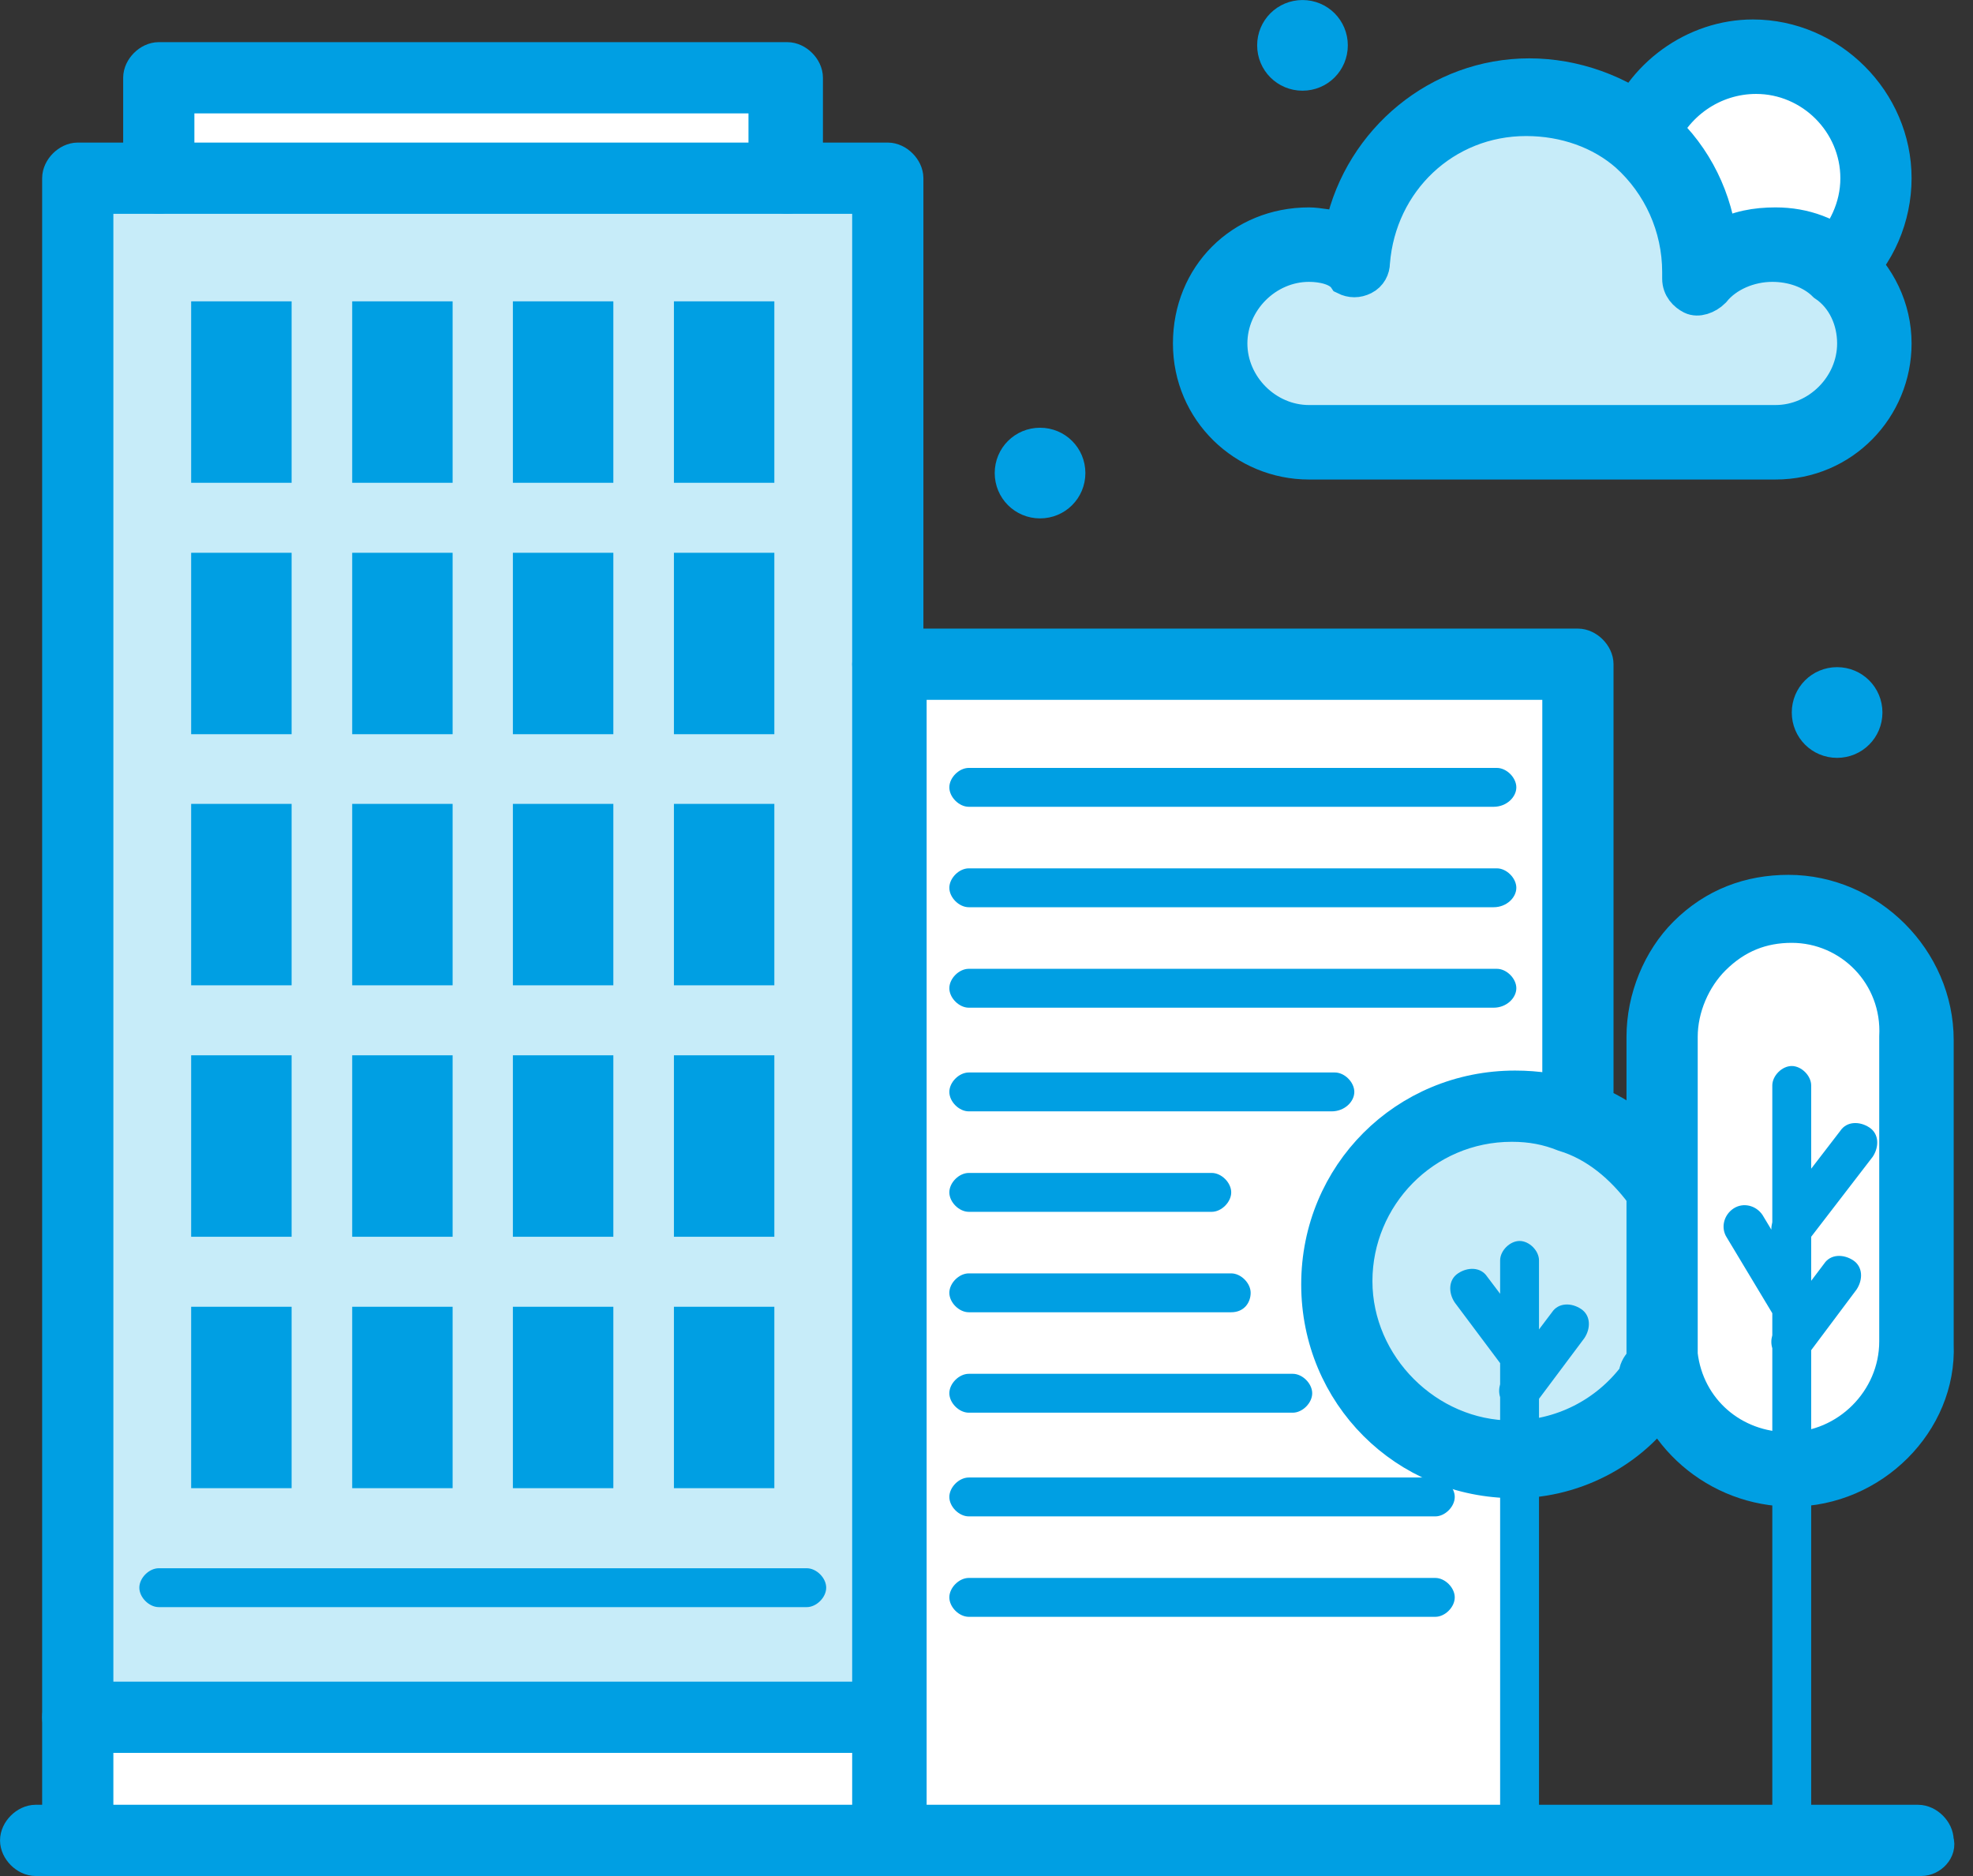
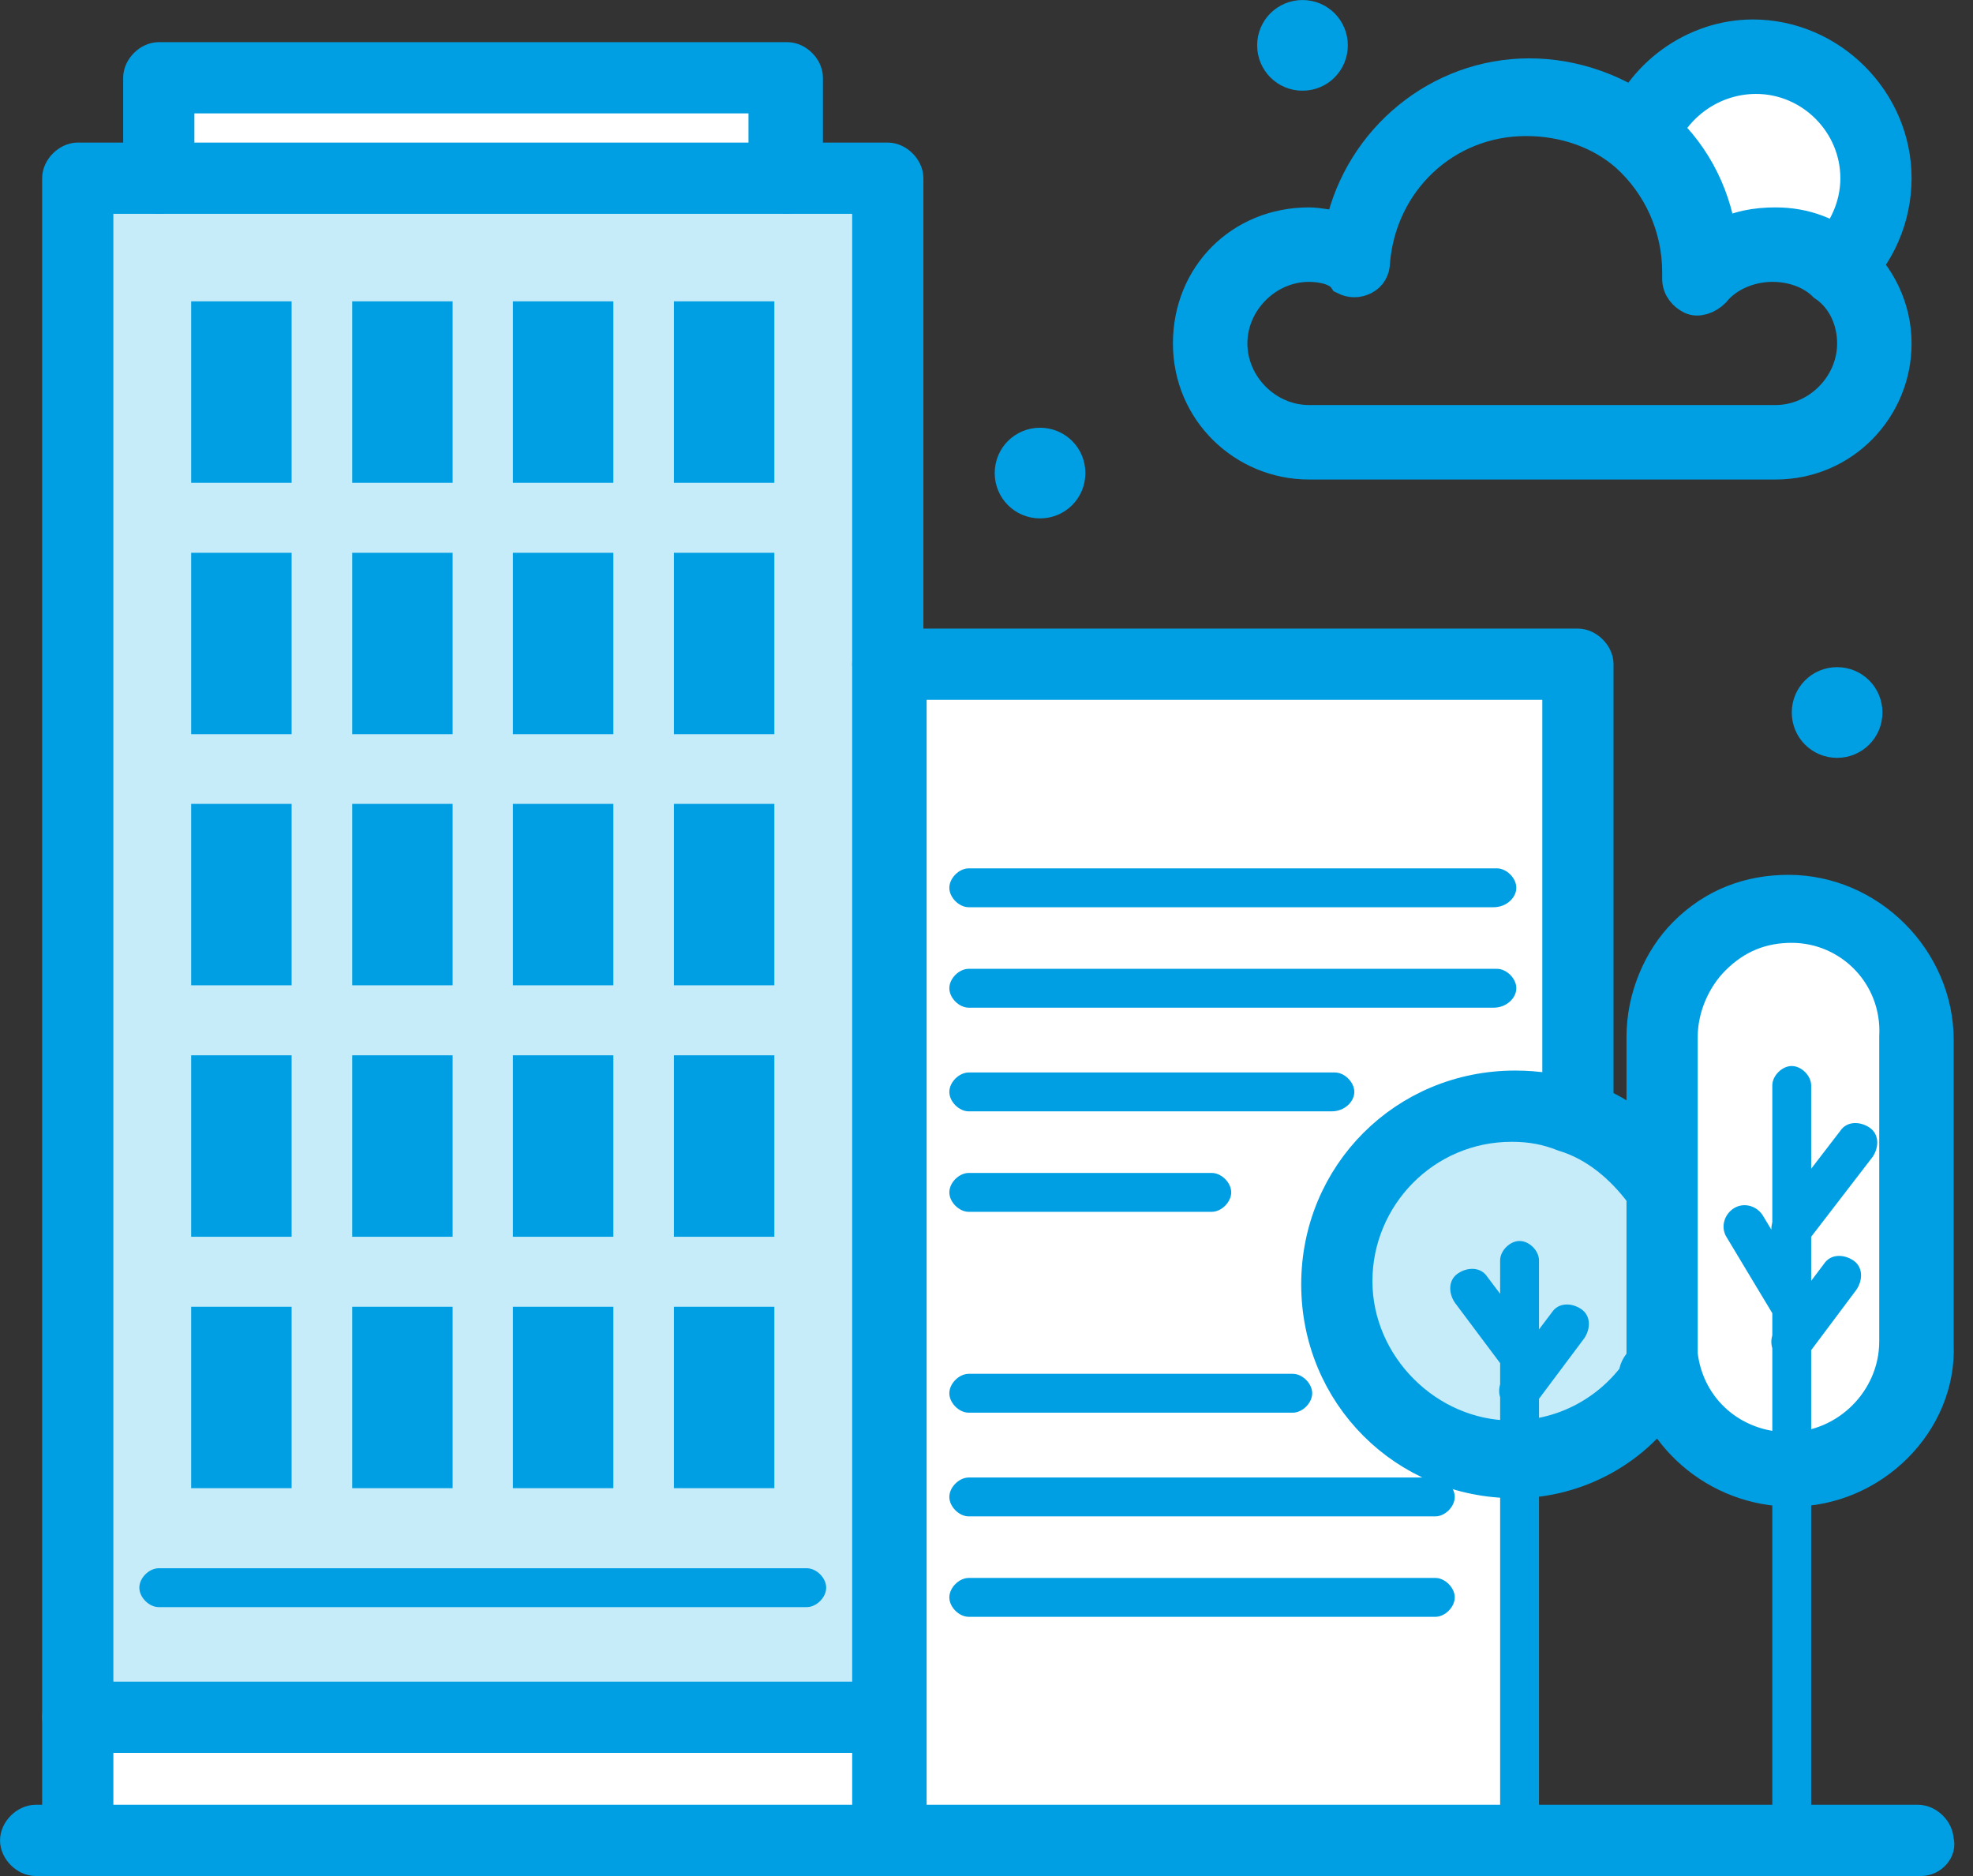
<svg xmlns="http://www.w3.org/2000/svg" width="61" height="58" viewBox="0 0 61 58" fill="none">
  <rect x="0" y="0" width="61" height="58" fill="#333333" stroke="none" />
  <g clip-path="url(#clip0_93_6510)">
    <path d="M24.342 5.51H4.909H2.404V53.092H27.448V20.535V5.51H24.342Z" fill="#C7ECF9" />
-     <path d="M55.396 45.378C53.392 45.378 51.69 43.876 51.489 41.872V32.055C51.489 30.953 51.89 29.952 52.691 29.25C53.292 28.449 54.294 28.048 55.396 28.048C57.6 28.048 59.403 29.851 59.403 32.055V41.471C59.403 43.675 57.6 45.378 55.396 45.378Z" fill="white" />
+     <path d="M55.396 45.378C53.392 45.378 51.69 43.876 51.489 41.872V32.055C51.489 30.953 51.89 29.952 52.691 29.25C53.292 28.449 54.294 28.048 55.396 28.048C57.6 28.048 59.403 29.851 59.403 32.055V41.471Z" fill="white" />
    <path d="M56.798 21.126C57.299 21.126 57.7 21.527 57.7 22.028C57.7 22.529 57.299 22.93 56.798 22.93C56.297 22.93 55.897 22.529 55.897 22.028C55.897 21.527 56.297 21.126 56.798 21.126Z" fill="#009FE3" stroke="#009FE3" stroke-miterlimit="10" />
    <path d="M58.1 5.509C58.1 6.611 57.599 7.613 56.898 8.314C56.397 7.914 55.696 7.613 54.895 7.613C53.993 7.613 53.192 8.014 52.591 8.615V8.314C52.591 6.712 51.89 5.209 50.688 4.307C51.188 2.805 52.591 1.803 54.194 1.803C56.397 1.803 58.1 3.406 58.1 5.509Z" fill="white" />
-     <path d="M56.898 8.314C57.6 8.915 58 9.717 58 10.618C58 12.321 56.598 13.623 54.995 13.623H40.47C38.767 13.623 37.465 12.221 37.465 10.618C37.465 8.915 38.867 7.613 40.47 7.613C41.071 7.613 41.572 7.813 41.973 8.014C42.173 5.209 44.477 3.005 47.282 3.005C48.584 3.005 49.786 3.506 50.788 4.307C51.89 5.309 52.691 6.712 52.691 8.314V8.615C53.292 8.014 54.093 7.613 54.995 7.613C55.696 7.613 56.398 7.813 56.898 8.314Z" fill="#C7ECF9" />
    <path d="M48.684 33.758C49.786 34.159 50.687 34.86 51.388 35.762V41.872V42.072C50.387 43.475 48.784 44.377 46.881 44.377C43.875 44.377 41.371 41.972 41.371 38.867C41.371 35.762 43.775 33.358 46.881 33.358C47.582 33.558 48.183 33.658 48.684 33.758Z" fill="#C7ECF9" />
    <path d="M48.684 20.535V33.758C48.083 33.558 47.582 33.458 46.881 33.458C43.876 33.458 41.371 35.862 41.371 38.967C41.371 42.072 43.775 44.477 46.881 44.477V56.898H27.447V20.535H48.684Z" fill="white" />
    <path d="M40.27 0.501C40.771 0.501 41.171 0.902 41.171 1.402C41.171 1.903 40.771 2.304 40.27 2.304C39.769 2.304 39.368 1.903 39.368 1.402C39.368 0.902 39.769 0.501 40.27 0.501Z" fill="#009FE3" stroke="#009FE3" stroke-miterlimit="10" />
    <path d="M32.156 13.724C32.656 13.724 33.057 14.124 33.057 14.625C33.057 15.126 32.656 15.527 32.156 15.527C31.655 15.527 31.254 15.126 31.254 14.625C31.254 14.124 31.655 13.724 32.156 13.724Z" fill="#009FE3" stroke="#009FE3" stroke-miterlimit="10" />
    <path d="M27.448 53.092H2.404V56.898H27.448V53.092Z" fill="white" />
    <path d="M24.342 2.404H4.908V5.51H24.342V2.404Z" fill="white" />
    <path d="M2.404 57.499C2.103 57.499 1.803 57.199 1.803 56.898V5.509C1.803 5.209 2.103 4.908 2.404 4.908H4.908C5.209 4.908 5.509 5.209 5.509 5.509C5.509 5.81 5.209 6.111 4.908 6.111H3.005V56.798C3.005 57.199 2.704 57.499 2.404 57.499Z" fill="#009FE3" stroke="#009FE3" stroke-miterlimit="10" />
    <path d="M27.448 21.136C27.147 21.136 26.847 20.836 26.847 20.535V6.111H24.342C24.042 6.111 23.741 5.81 23.741 5.509C23.741 5.209 24.042 4.908 24.342 4.908H27.448C27.748 4.908 28.049 5.209 28.049 5.509V20.535C28.049 20.836 27.748 21.136 27.448 21.136Z" fill="#009FE3" stroke="#009FE3" stroke-miterlimit="10" />
    <path d="M27.447 53.693H2.404C2.103 53.693 1.803 53.392 1.803 53.092C1.803 52.791 2.103 52.49 2.404 52.49H27.447C27.747 52.49 28.048 52.791 28.048 53.092C28.048 53.392 27.747 53.693 27.447 53.693Z" fill="#009FE3" stroke="#009FE3" stroke-miterlimit="10" />
    <path d="M24.342 6.111H4.909C4.608 6.111 4.308 5.81 4.308 5.509V2.404C4.308 2.104 4.608 1.803 4.909 1.803H24.342C24.643 1.803 24.943 2.104 24.943 2.404V5.509C24.943 5.81 24.643 6.111 24.342 6.111ZM5.51 4.908H23.641V3.005H5.51V4.908Z" fill="#009FE3" stroke="#009FE3" stroke-miterlimit="10" />
    <path d="M24.943 49.686H4.909C4.608 49.686 4.308 49.385 4.308 49.085C4.308 48.784 4.608 48.484 4.909 48.484H24.943C25.244 48.484 25.544 48.784 25.544 49.085C25.544 49.385 25.244 49.686 24.943 49.686Z" fill="#009FE3" />
    <path d="M27.448 57.499C27.147 57.499 26.847 57.199 26.847 56.898V20.535C26.847 20.235 27.147 19.934 27.448 19.934H48.785C49.085 19.934 49.386 20.235 49.386 20.535V33.758C49.386 34.059 49.085 34.359 48.785 34.359C48.484 34.359 48.184 34.059 48.184 33.758V21.137H28.149V56.798C28.049 57.199 27.748 57.499 27.448 57.499Z" fill="#009FE3" stroke="#009FE3" stroke-miterlimit="10" />
    <path d="M55.395 46.079C53.091 46.079 51.088 44.377 50.787 42.072V32.055C50.787 30.853 51.288 29.651 52.089 28.85C52.991 27.948 54.093 27.547 55.295 27.547C57.799 27.547 59.903 29.651 59.903 32.155V41.572C60.003 43.976 57.899 46.079 55.395 46.079ZM55.395 28.649C54.493 28.649 53.692 28.95 52.991 29.651C52.39 30.252 51.989 31.154 51.989 32.055V41.872C52.19 43.575 53.592 44.777 55.295 44.777C57.098 44.777 58.601 43.275 58.601 41.471V32.055C58.701 30.152 57.198 28.649 55.395 28.649Z" fill="#009FE3" stroke="#009FE3" stroke-miterlimit="10" />
    <path d="M57.9 35.762C58.1 35.461 58.1 35.06 57.8 34.86C57.499 34.66 57.099 34.66 56.898 34.96L55.997 36.132V33.558C55.997 33.257 55.696 32.957 55.396 32.957C55.095 32.957 54.795 33.257 54.795 33.558V37.785C54.775 37.865 54.765 37.935 54.765 38.016L54.494 37.565C54.294 37.264 53.893 37.164 53.593 37.364C53.292 37.565 53.192 37.965 53.392 38.266L54.795 40.6V41.281C54.755 41.421 54.755 41.552 54.795 41.682V56.898C54.795 57.199 55.095 57.499 55.396 57.499C55.696 57.499 55.997 57.199 55.997 56.898V41.742L57.399 39.869C57.6 39.568 57.6 39.168 57.299 38.967C56.998 38.767 56.598 38.767 56.398 39.067L55.997 39.598V38.236L57.9 35.762Z" fill="#009FE3" />
    <path d="M47.983 40.57L47.582 41.101V38.967C47.582 38.667 47.282 38.366 46.981 38.366C46.681 38.366 46.38 38.667 46.38 38.967V39.999L45.979 39.468C45.779 39.167 45.378 39.167 45.078 39.368C44.777 39.568 44.777 39.969 44.977 40.269L46.38 42.143V42.794C46.34 42.934 46.34 43.074 46.38 43.194V56.898C46.38 57.199 46.681 57.499 46.981 57.499C47.282 57.499 47.582 57.199 47.582 56.798V43.245L48.984 41.371C49.185 41.071 49.185 40.67 48.884 40.47C48.584 40.269 48.183 40.269 47.983 40.57Z" fill="#009FE3" />
    <path d="M46.841 45.819C43.435 45.819 40.73 43.114 40.73 39.708C40.73 36.303 43.435 33.598 46.841 33.598C47.542 33.598 48.143 33.698 48.844 33.898C50.047 34.299 51.148 35.1 51.85 36.202C52.05 36.503 51.95 36.904 51.649 37.104C51.349 37.304 50.948 37.204 50.748 36.904C50.147 36.102 49.345 35.401 48.344 35.1C47.843 34.9 47.342 34.8 46.741 34.8C44.036 34.8 41.932 37.004 41.932 39.608C41.932 42.213 44.136 44.417 46.741 44.417C48.243 44.417 49.646 43.715 50.547 42.513C50.547 42.213 50.848 41.912 51.148 41.912C51.449 41.912 51.749 42.213 51.749 42.513V42.714C51.749 42.814 51.749 43.014 51.649 43.114C50.648 44.817 48.744 45.819 46.841 45.819Z" fill="#009FE3" stroke="#009FE3" stroke-miterlimit="10" />
    <path d="M59.403 57.499H1.102C0.801 57.499 0.501 57.199 0.501 56.898C0.501 56.598 0.801 56.297 1.102 56.297H59.302C59.603 56.297 59.903 56.598 59.903 56.898C60.004 57.199 59.703 57.499 59.403 57.499Z" fill="#009FE3" stroke="#009FE3" stroke-miterlimit="10" />
-     <path d="M46.18 24.943H29.952C29.651 24.943 29.351 24.642 29.351 24.342C29.351 24.041 29.651 23.741 29.952 23.741H46.28C46.58 23.741 46.881 24.041 46.881 24.342C46.881 24.642 46.58 24.943 46.18 24.943Z" fill="#009FE3" />
    <path d="M46.18 28.048H29.952C29.651 28.048 29.351 27.748 29.351 27.447C29.351 27.147 29.651 26.846 29.952 26.846H46.28C46.58 26.846 46.881 27.147 46.881 27.447C46.881 27.748 46.58 28.048 46.18 28.048Z" fill="#009FE3" />
    <path d="M46.18 31.154H29.952C29.651 31.154 29.351 30.853 29.351 30.553C29.351 30.252 29.651 29.952 29.952 29.952H46.28C46.58 29.952 46.881 30.252 46.881 30.553C46.881 30.853 46.58 31.154 46.18 31.154Z" fill="#009FE3" />
    <path d="M41.171 34.359H29.952C29.651 34.359 29.351 34.059 29.351 33.758C29.351 33.458 29.651 33.157 29.952 33.157H41.271C41.572 33.157 41.872 33.458 41.872 33.758C41.872 34.059 41.572 34.359 41.171 34.359Z" fill="#009FE3" />
    <path d="M37.465 37.465H29.952C29.651 37.465 29.351 37.164 29.351 36.864C29.351 36.563 29.651 36.263 29.952 36.263H37.465C37.765 36.263 38.066 36.563 38.066 36.864C38.066 37.164 37.765 37.465 37.465 37.465Z" fill="#009FE3" />
-     <path d="M38.066 40.57H29.952C29.651 40.57 29.351 40.269 29.351 39.969C29.351 39.668 29.651 39.368 29.952 39.368H38.066C38.366 39.368 38.667 39.668 38.667 39.969C38.667 40.269 38.466 40.57 38.066 40.57Z" fill="#009FE3" />
    <path d="M39.969 43.675H29.952C29.651 43.675 29.351 43.375 29.351 43.074C29.351 42.774 29.651 42.473 29.952 42.473H39.969C40.269 42.473 40.57 42.774 40.57 43.074C40.57 43.375 40.269 43.675 39.969 43.675Z" fill="#009FE3" />
    <path d="M44.377 46.881H29.952C29.651 46.881 29.351 46.58 29.351 46.28C29.351 45.979 29.651 45.679 29.952 45.679H44.377C44.677 45.679 44.977 45.979 44.977 46.28C44.977 46.58 44.677 46.881 44.377 46.881Z" fill="#009FE3" />
    <path d="M44.377 49.986H29.952C29.651 49.986 29.351 49.686 29.351 49.385C29.351 49.085 29.651 48.784 29.952 48.784H44.377C44.677 48.784 44.977 49.085 44.977 49.385C44.977 49.686 44.677 49.986 44.377 49.986Z" fill="#009FE3" />
    <path d="M56.898 8.915C56.698 8.915 56.598 8.815 56.398 8.715C56.197 8.415 56.197 8.114 56.398 7.814C56.998 7.212 57.399 6.411 57.399 5.51C57.399 3.807 55.997 2.404 54.294 2.404C52.992 2.404 51.789 3.206 51.289 4.508C51.188 4.808 50.788 5.009 50.487 4.908C50.187 4.808 49.986 4.408 50.087 4.107C50.688 2.304 52.391 1.102 54.194 1.102C56.598 1.102 58.601 3.105 58.601 5.51C58.601 6.712 58.1 7.914 57.199 8.715C57.199 8.815 56.998 8.915 56.898 8.915Z" fill="#009FE3" stroke="#009FE3" stroke-miterlimit="10" />
    <path d="M54.895 14.325H40.47C38.467 14.325 36.764 12.722 36.764 10.618C36.764 8.515 38.366 6.912 40.47 6.912C40.771 6.912 41.171 7.012 41.472 7.012C42.073 4.307 44.477 2.304 47.282 2.304C48.684 2.304 50.087 2.805 51.188 3.706C52.29 4.608 52.992 5.91 53.192 7.313C53.693 7.012 54.294 6.912 54.895 6.912C55.797 6.912 56.598 7.212 57.299 7.813C58.1 8.515 58.601 9.516 58.601 10.618C58.601 12.622 56.999 14.325 54.895 14.325ZM40.47 8.214C39.168 8.214 38.066 9.316 38.066 10.618C38.066 11.921 39.168 13.022 40.47 13.022H54.895C56.197 13.022 57.299 11.921 57.299 10.618C57.299 9.917 56.999 9.216 56.398 8.815C55.997 8.414 55.396 8.214 54.795 8.214C54.094 8.214 53.392 8.515 52.992 9.016C52.791 9.216 52.491 9.316 52.29 9.216C52.09 9.116 51.89 8.915 51.89 8.615V8.414C51.89 7.012 51.289 5.71 50.287 4.808C49.486 4.107 48.384 3.706 47.182 3.706C44.677 3.706 42.674 5.61 42.474 8.114C42.474 8.314 42.373 8.515 42.173 8.615C41.973 8.715 41.772 8.715 41.572 8.615C41.372 8.314 40.871 8.214 40.47 8.214Z" fill="#009FE3" stroke="#009FE3" stroke-miterlimit="10" />
    <path d="M23.941 9.316H20.836V14.926H23.941V9.316Z" fill="#009FE3" />
    <path d="M18.963 9.316H15.857V14.926H18.963V9.316Z" fill="#009FE3" />
    <path d="M13.994 9.316H10.889V14.926H13.994V9.316Z" fill="#009FE3" />
    <path d="M9.016 9.316H5.91V14.926H9.016V9.316Z" fill="#009FE3" />
    <path d="M23.941 17.09H20.836V22.699H23.941V17.09Z" fill="#009FE3" />
    <path d="M18.963 17.09H15.857V22.699H18.963V17.09Z" fill="#009FE3" />
    <path d="M13.994 17.09H10.889V22.699H13.994V17.09Z" fill="#009FE3" />
    <path d="M9.016 17.09H5.91V22.699H9.016V17.09Z" fill="#009FE3" />
    <path d="M23.941 24.853H20.836V30.462H23.941V24.853Z" fill="#009FE3" />
    <path d="M18.963 24.853H15.857V30.462H18.963V24.853Z" fill="#009FE3" />
    <path d="M13.994 24.853H10.889V30.462H13.994V24.853Z" fill="#009FE3" />
    <path d="M9.016 24.853H5.91V30.462H9.016V24.853Z" fill="#009FE3" />
    <path d="M23.941 32.626H20.836V38.236H23.941V32.626Z" fill="#009FE3" />
    <path d="M18.963 32.626H15.857V38.236H18.963V32.626Z" fill="#009FE3" />
    <path d="M13.994 32.626H10.889V38.236H13.994V32.626Z" fill="#009FE3" />
    <path d="M9.016 32.626H5.91V38.236H9.016V32.626Z" fill="#009FE3" />
    <path d="M23.941 40.4H20.836V46.009H23.941V40.4Z" fill="#009FE3" />
    <path d="M18.963 40.4H15.857V46.009H18.963V40.4Z" fill="#009FE3" />
    <path d="M13.994 40.4H10.889V46.009H13.994V40.4Z" fill="#009FE3" />
    <path d="M9.016 40.4H5.91V46.009H9.016V40.4Z" fill="#009FE3" />
  </g>
  <defs>
    <clipPath id="clip0_93_6510">
      <rect width="60.424" height="58" fill="white" />
    </clipPath>
  </defs>
</svg>